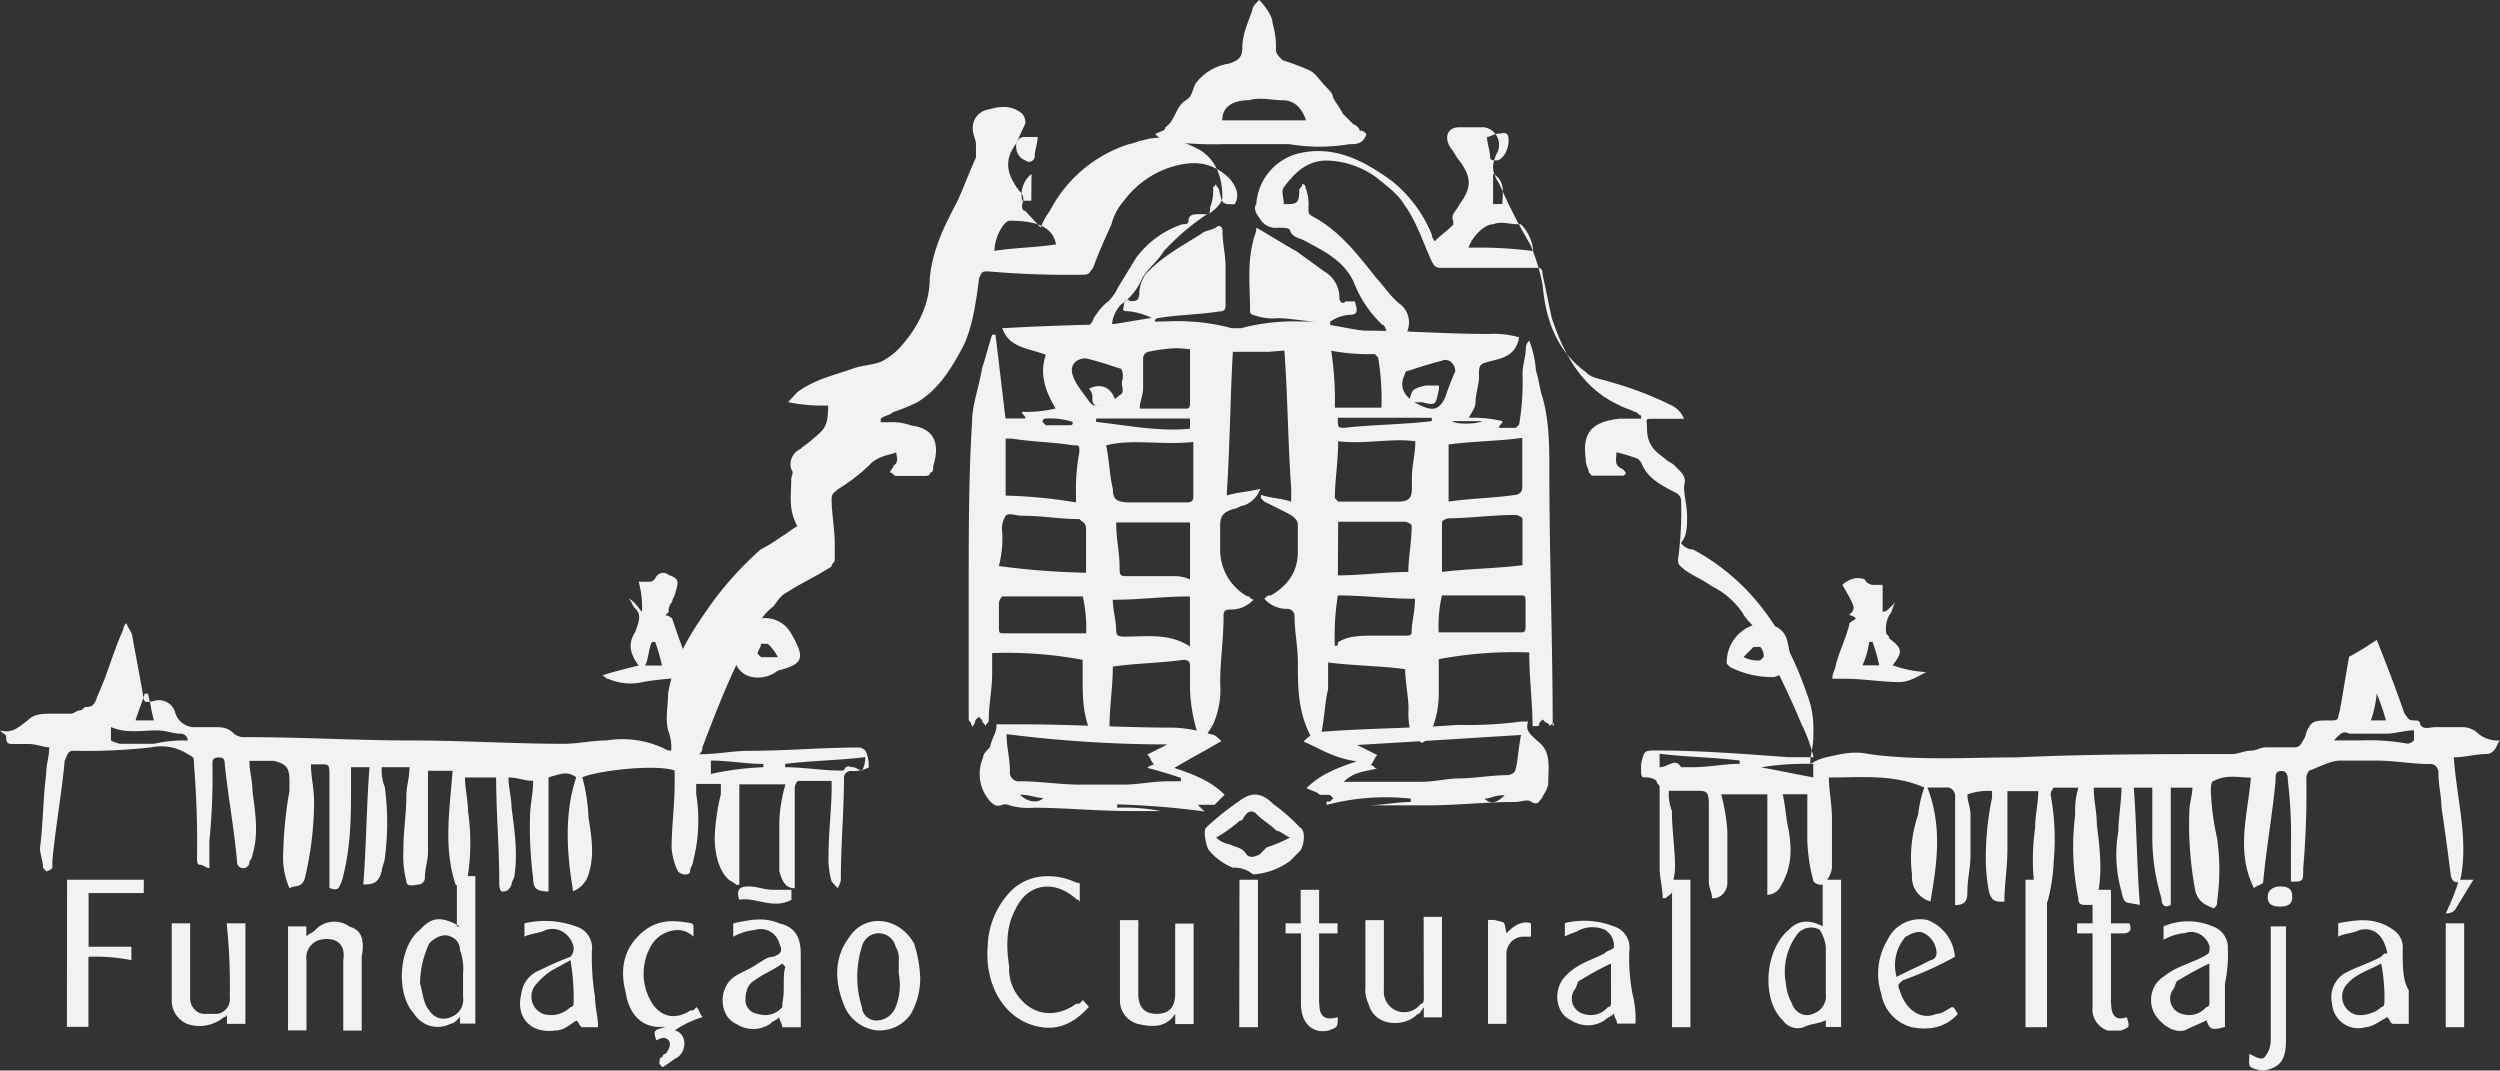
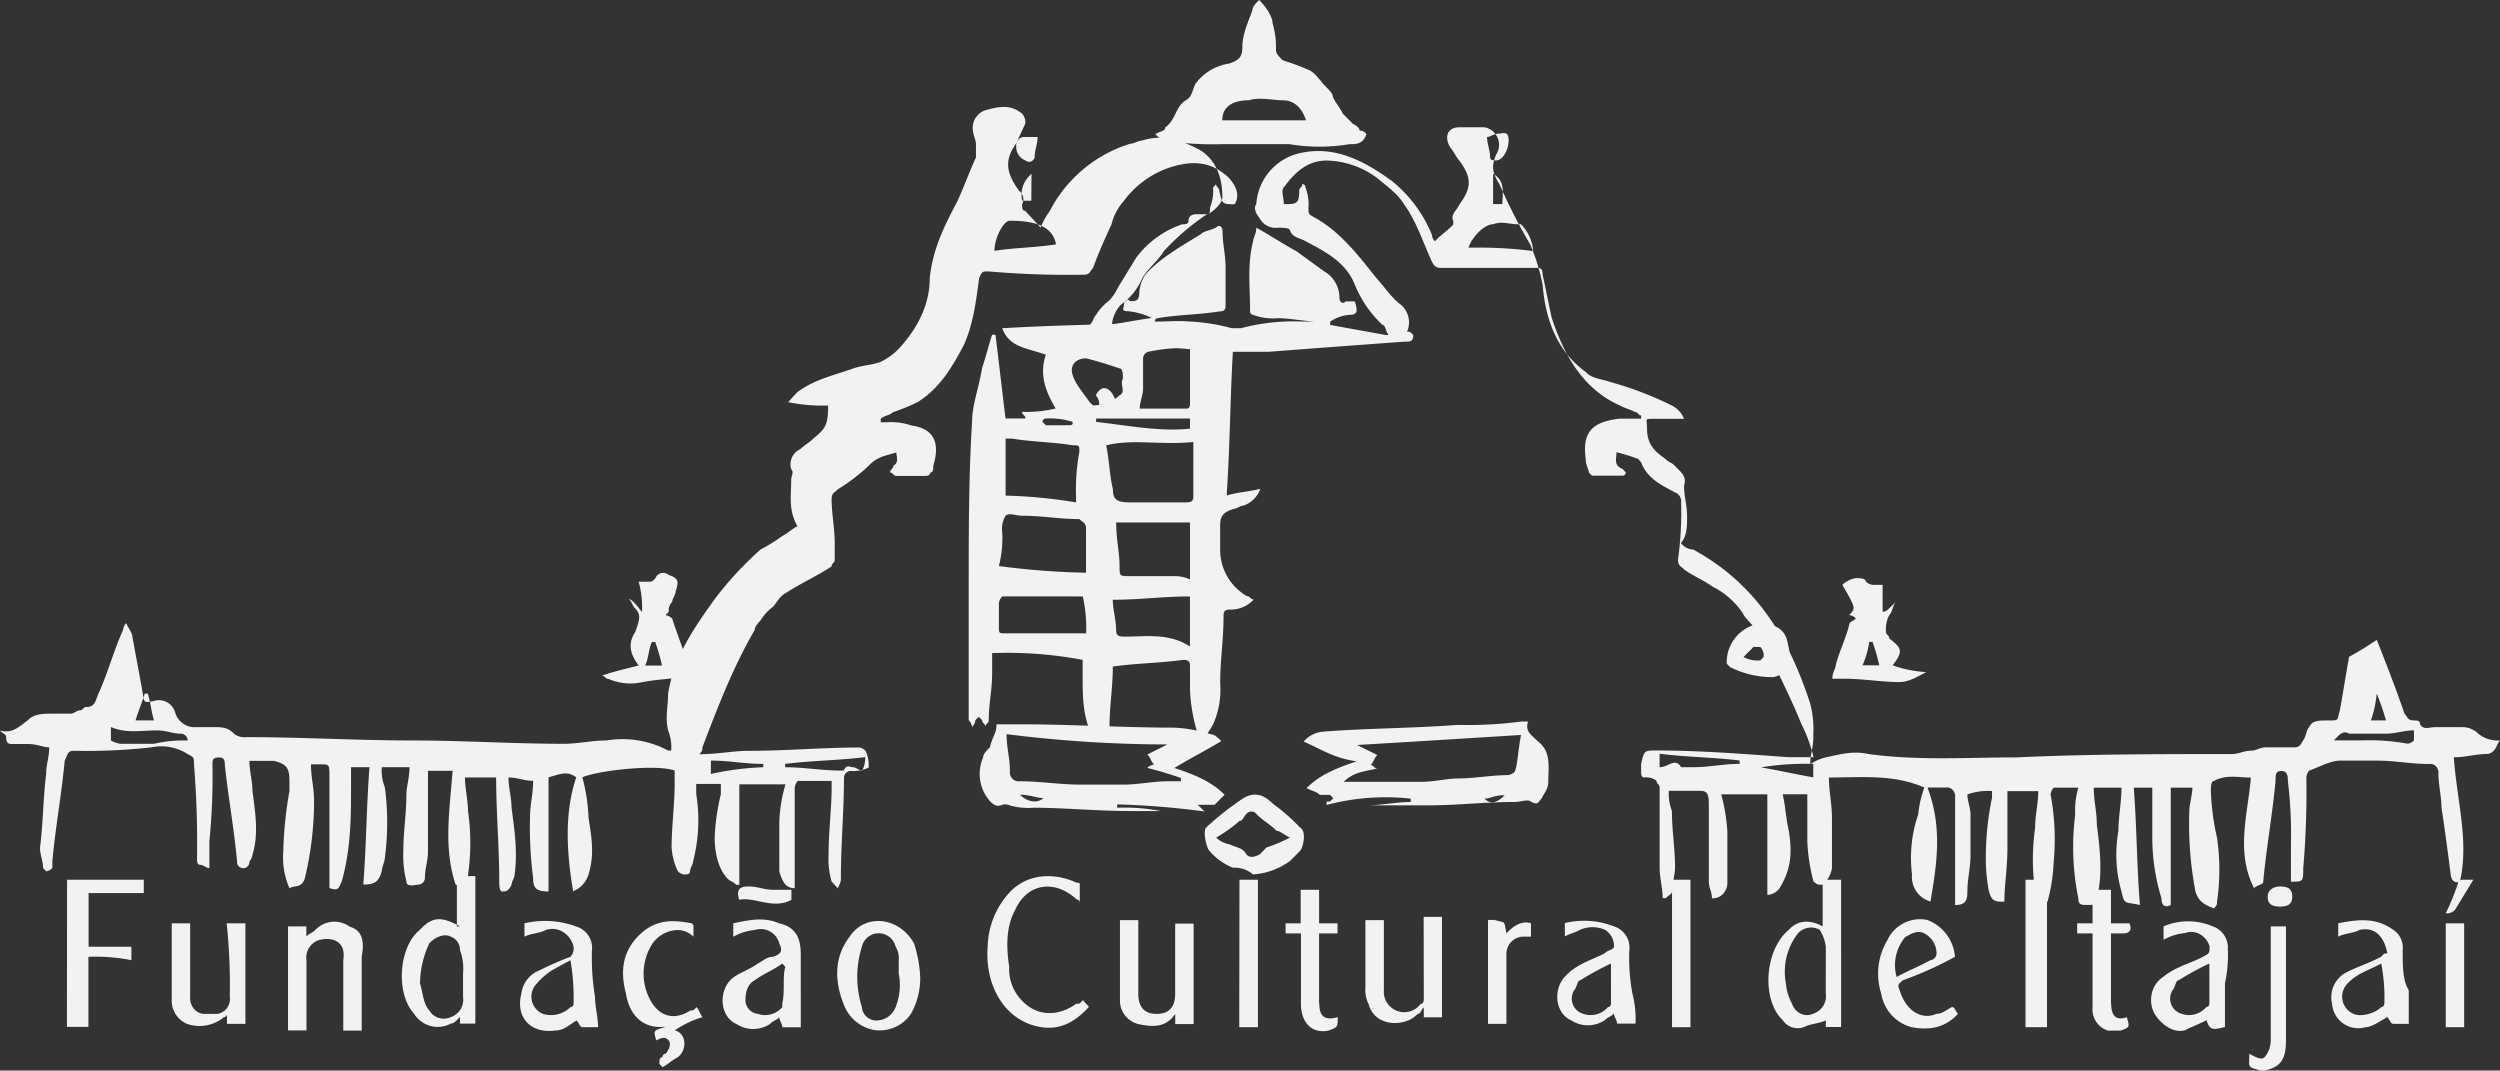
<svg xmlns="http://www.w3.org/2000/svg" width="370.685" height="158.735" viewBox="0 0 370.685 158.735">
  <rect x="0" y="0" width="370.685" height="158.735" fill="#333333" stroke="none" />
  <g id="logo_FCI" transform="translate(-13.25 -17.19)">
    <path id="Caminho_200" data-name="Caminho 200" d="M36.082,125.177c-.453-1.5-.453-2.487-.915-3.977h-.453c-.462,1.49-.915,2.477-1.369,3.977ZM166.2,44.148a3.9,3.9,0,0,0-1.369,3.977h1.334Zm68.436,0v4.471H236c.043-1.481.5-3.427-1.326-4.461Zm130.114,81.029h2.276a35.156,35.156,0,0,0-1.369-3.977,16.671,16.671,0,0,1-.864,3.977Zm-90.4,6.957h0c2.737.494,5.021.987,7.759,1.49v-1.993a40.244,40.244,0,0,0-7.716.5Zm-155.693.987a41.935,41.935,0,0,1,7.768-1v-.494c-2.737,0-5.021-.494-7.768-.494Zm115.084-94.45c0,1,.453,1.984.453,2.98,0,.494.462.494.915.494.915,0,1.831-1.49,1.831-2.98s-.915-1-1.369-1C234.676,38.187,234.214,38.672,233.743,38.672Zm-66.64,0h-1.8a1.147,1.147,0,0,0-1.028.371,1.387,1.387,0,0,0-.34,1.12,2.077,2.077,0,0,0,1.369,1.984.8.8,0,0,0,.809.161.9.9,0,0,0,.56-.655C166.65,40.674,167.1,39.687,167.1,38.672Zm-25.561,91.954c-4.106.494-7.759.494-11.874,1v.494c2.746,0,5.483.494,8.221.494h.453c.462-.987.915-.494,1.377-.494s.907.494,1.369.494a4.039,4.039,0,0,0,.453-1.965Zm117.787,1.49c1.369,0,2.276-1.49,3.191,0h1.831c2.276,0,4.56-.5,6.844-.5v-.494c-4.106-.494-7.759-.494-11.865-1Zm99.977-3.977h4.115a32.009,32.009,0,0,1,6.844.494,1.571,1.571,0,0,0,.915-.494v-1.49c-1.369,0-2.746.494-4.115.494h-5.475c-.915-.475-1.369.009-2.284,1.015Zm-318.229,0h0a1.025,1.025,0,0,0-.881-.987c-1.377,0-2.284-.494-3.653-.494-2.284,0-4.568.494-6.844-.5v1.993a4.388,4.388,0,0,0,1.369.494h5.022a19.006,19.006,0,0,1,5.013-.484ZM169.824,54.561c-.462-2.477-2.746-3.474-6.844-3.474-.915,0-2.275,2.487-2.275,4.471,2.755-.466,5.945-.466,9.145-.969Zm70.763,1.024a6.348,6.348,0,0,0-1.831-3.977H238.3c-1.369,0-2.284-.494-3.653,0-1.369,0-3.2,1.993-3.653,3.483a62.5,62.5,0,0,1,9.59.494Zm125.084,57.661c1.369,3.483,2.737,6.957,4.106,10.934.462.494.462,1,1.377,1,.453,0,.907,0,.907.494.462,1,1.369.5,2.284.5h4.106a3.341,3.341,0,0,1,2.284.987,4.6,4.6,0,0,0,2.746,1h.453c-.453.494-.453,1-.915,1.49a1.533,1.533,0,0,1-.915.5c-1.822,0-3.191.494-5.021.494.462,6.464,2.284,12.424.915,18.395-.915.494-1.369-.5-1.369-1-.453-3.483-.907-6.957-1.369-9.947,0-1.49-.453-3.474-.453-4.964a1.4,1.4,0,0,0-.345-1.115,1.156,1.156,0,0,0-1.024-.375c-2.746,0-5.021-.5-7.767-.5H360.2c-1.369,0-3.191,1-4.568,1.49a1.841,1.841,0,0,0-.411,1.043,130.282,130.282,0,0,1-.462,13.421c0,1.993,0,1.993-1.822,1.993v-5.467a66.024,66.024,0,0,0-.453-9.453c0-.494,0-1.49-.915-1.49s-.915.5-.915,1.49c-.462,4.973-1.369,9.947-1.822,14.9,0,.494-.915.494-1.369.987-2.746-5.458-.915-10.934-.462-16.4-1.822,0-3.653-.494-5.475.5-.462,0-.462,1-.462,1.49a36.689,36.689,0,0,0,.915,6.957,32.9,32.9,0,0,1,0,9.444c0,.494,0,.494-.453,1-1.369-.5-2.284-1-2.746-2.487a52.948,52.948,0,0,1-.907-11.931c0-1,.453-2.487.453-3.474h-3.208v17.389c-.915.5-1.377,0-1.377-.987a30.636,30.636,0,0,1-1.36-8.95v-7.451h-2.746c.453,5.961.453,11.922.915,17.389-2.284-.494-2.284,0-2.737-1.984a19.833,19.833,0,0,1-.462-8.95c0-1.984.462-4.471.462-6.454H323.7c0,1.984.453,3.474.453,5.467.453,3.474.915,7.451,0,10.934,0,.987-.453.987-1.369.987s-1.369,0-1.369-.987a37.982,37.982,0,0,1-.462-12.434,11.673,11.673,0,0,1,.462-3.968h-3.653a1.773,1.773,0,0,0-.462,1,36.235,36.235,0,0,1,.462,9.938,27.128,27.128,0,0,1-.915,5.961c-1.369,0-1.831-.494-1.831-1.49a32.9,32.9,0,0,1-.009-9.435c0-1.993.462-3.483.462-5.467H310.9V144.1c0,2.98-.453,5.467-.453,7.954-1.369,0-1.831,0-2.284-1.49a26.428,26.428,0,0,1-.453-5.961,42.118,42.118,0,0,1,.907-7.954v-1a9.185,9.185,0,0,0-3.653.5c0,.987.462,1.984.462,2.98V145.1c0,1.984-.462,3.483-.462,5.467,0,1.49-.453,1.984-1.822,1.984V136.615a1.4,1.4,0,0,0-.345-1.115,1.156,1.156,0,0,0-1.024-.375H299.04c2.276,5.961,1.369,11.428.453,16.9a3.748,3.748,0,0,1-2.737-3.977,19.9,19.9,0,0,1,.915-8.941,16.553,16.553,0,0,1,.907-3.977c-4.56-1.993-9.128-1.49-14.149-1.49,0,1.984.453,3.977.453,5.961v7.451a3.861,3.861,0,0,1-.907,1.993c0,.5-.462.5-.915.5a1.532,1.532,0,0,1-.915-.5,26.715,26.715,0,0,1-.915-5.961v-6.957h-3.653c.453,1.984.453,3.474.915,5.467.453,2.98.453,5.458-1.369,8.448a2.319,2.319,0,0,1-1.822,1v-14.9h-6.844a27.165,27.165,0,0,1,.915,5.467v7.451a2.44,2.44,0,0,1-.618,1.814,2.035,2.035,0,0,1-1.666.673c0-1-.462-1.49-.462-2.487V137.6c0-1.984-.453-1.984-1.822-1.984H260.7a6.838,6.838,0,0,0,.453,2.98c0,2.99.462,5.467.462,8.448,0,1-.462,2.5-.462,3.483,0,.494-.453.494-.907,1h-.462c0-1.49-.453-2.98-.453-4.48V135.124c0-.5-.462-.5-.462-1a2.575,2.575,0,0,0-1.822-.494c-.462,0-.462-.5-.462-1v-1c.462-1.993.462-1.993,2.284-1.993,6.39,0,12.789.5,19.633,1h3.653a22.625,22.625,0,0,0-1.822-4.974c-1.831-4.471-4.115-8.941-6.4-13.421-.453-.987-1.822-1.984-2.276-2.971a11.827,11.827,0,0,0-4.568-3.977c-1.369-1-2.746-1.5-4.115-2.487-.453-.5-.915-.5-.915-1.49a51.978,51.978,0,0,0,.462-8.457,1.415,1.415,0,0,0-.915-1.49c-1.822-1-4.106-1.984-5.022-4.471l-.453-.5a27.708,27.708,0,0,0-3.2-.987c0,.987-.453,1.984.915,2.487l.453.494a.508.508,0,0,1-.13.352.427.427,0,0,1-.323.142h-4.568l-.453-.494c0-.494-.453-1-.453-1.993-.462-3.474.453-5.467,5.013-5.961h3.2V79.95c-.453,0-.453-.5-.915-.5-.907-.494-1.369-.494-2.284-.987-5.475-2.487-8.212-7.451-10.043-12.927-.453-1.993-.907-4.471-1.369-6.464,0-1-.453-1-.915-1H226.9c-.453,0-.915,0-1.369-.987-1.369-2.99-2.284-5.97-4.115-8.457-.907-1.49-2.275-2.487-4.106-3.977A13.042,13.042,0,0,0,210,42.164c-2.737,0-4.568,1.5-6.39,3.977-.453.5,0,1.5,0,2.487,1.822,0,2.284,0,2.284-1.984,0-.5.462-.5.462-1a.427.427,0,0,1,.323.142.508.508,0,0,1,.13.352,6.878,6.878,0,0,1,.453,2.99c0,.987,0,.987.915,1.49,3.653,1.984,6.39,5.467,9.128,8.941,1.377,1.5,2.284,2.99,3.653,3.977a3.444,3.444,0,0,1,.924,4c.453,0,.453,0,.915.5,0,.987-.462.987-1.369.987-6.844.5-13.687,1-20.086,1.5h-8.221a133.928,133.928,0,0,0-14.149-1c-.915,0-1.377-.5-1.377-1,.462,0,.462-.5.915-.5-.915-1.49,0-3.474.915-4.471a9.027,9.027,0,0,0,3.2-3.977c.915-1.49,2.284-2.487,3.191-3.977a35.314,35.314,0,0,1,6.39-5.467c.462,0,.462-.494.462-.987a6.878,6.878,0,0,0,.453-2.99l.453-.494c0,.494.462.494.462,1,.453,1.984.453,1.984,2.284,1.984.915-1.49,0-2.98-.915-3.977-2.737-2.487-5.475-2.487-8.674-1.49a14.006,14.006,0,0,0-6.844,4.974,8.159,8.159,0,0,0-1.831,3.474c-.915,1.993-1.822,3.977-2.737,6.464-.462.5-.462,1-1.369,1A135.694,135.694,0,0,1,159.8,58.6c-.907,0-.907,0-1.369.987-.453,3.483-.915,6.967-2.276,9.947-1.831,3.474-3.653,6.454-6.844,8.448a28.684,28.684,0,0,1-3.653,1.49c-.453.494-1.369.494-1.822,1v.494h.941a9.348,9.348,0,0,1,3.653.494c3.653.5,4.115,2.99,3.2,5.97,0,.494,0,1-.462,1,0,.494-.453.494-.915.494h-4.106c-.453,0-.453-.494-.915-.494,0-.5.462-.5.462-1,.915-.494.453-1.49.453-1.993-1.369.5-2.737.5-4.106,1.993a28.067,28.067,0,0,1-4.568,3.483c-.453.494-.915.494-.915,1.49,0,1.984.462,4.471.462,6.454v2.487c0,.5-.462.5-.462,1-2.284,1.49-4.56,2.487-6.844,3.977-.915.494-1.369,1.49-1.822,1.984a7.165,7.165,0,0,0-1.831,1.993c-.453.494-.915,1-.915,1.49-3.191,5.467-5.475,11.428-7.759,17.4,0,.494,0,.494-.453,1,2.737,0,5.013-.5,7.306-.5,5.475,0,10.95-.494,16.433-.494a1.539,1.539,0,0,1,.907.494,4.778,4.778,0,0,1,.462,2.487,5.412,5.412,0,0,1-2.737.494,1.03,1.03,0,0,0-.915,1c0,4.973-.462,9.947-.462,14.9,0,.5,0,.5-.453,1.49l-.915-.987a11.969,11.969,0,0,1-.453-3.977c0-3.483.453-6.967.453-9.938v-1.006h-5.022a1.835,1.835,0,0,0-.453,1.006v14.9c-1.369,0-1.831-.987-2.284-2.487v-7.451a22.558,22.558,0,0,1,.915-5.467h-6.844v14.9h-.453c-.462-.494-.915-.494-1.369-1-1.369-1.49-1.831-3.968-1.831-5.961a31.725,31.725,0,0,1,.915-6.464V134.6h-3.653v1.49a24.275,24.275,0,0,1-.453,9.938c0,.5-.453,1-.453,1.49s-.462.5-.915.5a1.532,1.532,0,0,1-.915-.5,9.658,9.658,0,0,1-.915-3.474c0-2.98.453-6.464.453-9.444V132.61c-2.737-.987-11.412,0-13.687,1a26.716,26.716,0,0,1,.915,5.97c.462,2.98.915,5.467,0,8.448a3.937,3.937,0,0,1-2.284,2.487c-.915-5.467-1.369-11.437.462-16.9-1.369-1-2.284-.494-4.106,0v16.923c-1.831,0-2.284-.5-2.284-1.993a58,58,0,0,1-.462-8.941c0-1.993.462-3.483.462-5.467-1.369,0-2.284-.5-3.653-.5,0,1.5.453,2.99.453,4.471.453,3.483.915,6.473.453,9.947,0,.494-.453,1-.453,1.49-.453,1-.915,1-1.369,1s-.453-1-.453-1.49c0-4.973-.462-10.441-.462-15.414H82.191c0,1.5.453,3.483.453,4.973a32.954,32.954,0,0,1,0,9.444c0,1-.453,1.993-1.831,1.49-1.822-5.467-.907-10.934-.453-16.9H76.708v11.931c0,1.49-.453,2.477-.453,3.977a1.026,1.026,0,0,1-.915.959c-.453,0-1.831.5-1.831-.494a15,15,0,0,1-.453-4.471c0-2.99.453-5.476.453-8.457,0-.987.462-2.487.462-3.977H69.855a6.765,6.765,0,0,0,.462,2.99,40.176,40.176,0,0,1,0,10.431c0,.5-.462,1.49-.462,1.993-.453,1.49-.907,1.984-2.737,1.984.462-5.961.462-11.428.915-17.4H65.3v2.5c0,4.973,0,9.444-1.369,14.418-.462,1-.462,1.49-1.831,1V133.671c0-1.984,0-1.984-1.369-1.984H59.359c0,1.984.462,3.483.462,5.467a49.289,49.289,0,0,1-1.369,11.419c-.462,1.49-1.377.987-2.284,1.49a11.524,11.524,0,0,1-.915-5.467,58.678,58.678,0,0,1,.915-8.95v-1.49c0-1.993-.462-2.487-2.284-2.98H50.231c0,1.49.453,2.98.453,4.471.462,3.474.915,6.464,0,9.444a1.824,1.824,0,0,1-.453,1,.919.919,0,1,1-1.831,0c-.453-4.974-1.369-9.938-1.822-14.418,0-1-.462-1-.915-1-.915,0-.915.5-.915,1a96.555,96.555,0,0,1-.453,11.437v3.968c-.462,0-.915-.494-1.369-.494s-.462-.494-.462-1q.113-6.966-.453-13.915c0-1,0-1-.915-1.49a7.308,7.308,0,0,0-5.475-1,86.794,86.794,0,0,1-11.42.5c-.907,0-.907.494-1.36,1.49-.462,4.974-1.377,9.938-1.831,14.9v.987a1.565,1.565,0,0,1-.915.5l-.453-.5c0-.987-.462-1.984-.462-2.98.462-3.474.462-7.451.915-10.934,0-1.49.453-2.487.453-3.977-.907,0-1.822-.494-3.191-.494H15.072c-.453,0-.907,0-.907-1,0-.494-.462-.494-.915-1,1.822.5,2.737-.494,4.106-1.49.915-1,2.284-1,3.653-1h2.737c.453,0,.915-.494,1.369-.494s.462-.494.915-.494c1.369,0,1.369-1,1.822-1.993,1.369-2.98,2.284-6.464,3.653-9.444a1.6,1.6,0,0,1,.462-1c.453,1,.907,1.49.907,1.993.462,2.487.915,4.974,1.377,7.451s0,2.487,2.276,1.993a2.518,2.518,0,0,1,2.746,1.984,3.026,3.026,0,0,0,3.191,1.993h2.284c1.369,0,2.284,0,3.2.987a2.545,2.545,0,0,0,1.822.5c8.221,0,16.433.494,24.654.494,7.306,0,15.065.494,22.37.494,2.284,0,4.106-.494,6.39-.494a14.4,14.4,0,0,1,9.128,1.49h.462a6.725,6.725,0,0,0-.462-2.98c-.453-1.993,0-3.483,0-5.467.915-5.467,3.653-9.444,6.844-13.915A51.153,51.153,0,0,1,126,99.853a25.778,25.778,0,0,0,3.2-1.984c.915-.5,1.369-1,2.275-1.49-1.36-2.487-.907-4.471-.907-6.957,0-.5.453-1,0-1.49a2.468,2.468,0,0,1,1.369-2.99c.453-.494,1.369-.987,1.822-1.49,1.831-1.49,2.284-1.984,2.284-4.964a25.592,25.592,0,0,1-5.937-.5l1.369-1.49c2.746-1.984,5.483-2.487,8.221-3.483,1.369-.494,2.737-.494,4.106-.987a9.653,9.653,0,0,0,2.746-1.993c2.737-2.98,4.56-6.464,4.56-10.441.462-4.471,2.284-7.945,4.115-11.428.907-1.993,1.822-4.471,2.737-6.464V39.687c0-.494-.453-1.49-.453-1.993a2.735,2.735,0,0,1,1.822-2.98c1.831-.494,3.653-1,5.475.5a1.9,1.9,0,0,1,.462,1.49c-.462.987-.915,1.984-1.369,2.98-1.831,2.487-1.369,4.471.453,6.957a1.564,1.564,0,0,1,.453,1.993c0,.494,0,.987.462.987l2.284,2.487a10.855,10.855,0,0,1,1.369-2.487,20.1,20.1,0,0,1,11.874-9.938c.462,0,1.377-.494,1.831-.494,3.2-1,5.937,0,8.674,1.49,2.284,1.49,3.2,3.977,3.2,6.957,0,1-1.831,2.487-2.293,2.487h-1.36c-.462,0-1.369,0-1.369.987,0,.5-.462.5-.915.5a14.114,14.114,0,0,0-6.844,4.964l-2.72,4.443a6.736,6.736,0,0,1-1.369,1.984A7.437,7.437,0,0,0,175.795,65c-.453.494-.453,1-.907,1.49l.453.494c2.737-.494,5.475-.987,8.674-1.49a10.115,10.115,0,0,0-3.653-1c-.915,0-.453-.494-.453-.987s.453-1,.907-.5c.915,0,1.377,0,1.377-1.49a5.47,5.47,0,0,1,.915-2.487c2.276-2.487,5.013-3.977,8.212-5.961.453-.494,1.369-.494,2.284-1,.462-.494.915,0,.915.5,0,1.984.453,3.474.453,5.467v5.5c0,.5,0,1-.907,1-3.2.5-6.4.5-9.136,1a.427.427,0,0,0-.326.145.509.509,0,0,0-.127.358h2.284a28.832,28.832,0,0,1,9.128.987h1.369a30.241,30.241,0,0,1,9.111-.987h2.284c-1.822,0-4.106-.5-5.937-.5a8.285,8.285,0,0,1-3.653-.494.436.436,0,0,1-.324-.148.518.518,0,0,1-.13-.355c0-3.474-.453-6.957.453-10.431,0-.5.462-1,.462-1.993,1.822,1,4.106,2.487,5.928,3.474l4.115,2.99a4.478,4.478,0,0,1,2.284,3.977c0,.494.453,1,.907.494h1.377c.453,1.49.453,1.993-.915,1.993a6.029,6.029,0,0,0-2.737,1v.494l8.212,1.49h.462c-.462-.494-.462-1.49-.915-1.49a16.919,16.919,0,0,1-4.106-5.97c-1.377-3.474-4.568-4.964-7.306-6.454-.915-.5-1.831-.5-2.284-1.49,0-.5-.915-.5-1.831-.5a2.7,2.7,0,0,1-2.737-1.49c-.453-.494-.915-1.49-.453-1.984a8.315,8.315,0,0,1,5.928-7.451c5.483-1.49,10.043,1,14.158,3.977a19.848,19.848,0,0,1,5.937,7.954,1.591,1.591,0,0,0,.453,1c.915-1,1.822-1.49,2.737-2.487v-.494c-.453-1,.453-1.49.915-2.487,1.831-2.487,1.831-3.977,0-6.464-.462-.494-.915-1.49-1.369-1.984-.915-1.5-.453-2.99,1.369-2.99h3.653a2.638,2.638,0,0,1,1.831,3.977c-.907,1.984-.462,2.98.453,4.48a81.753,81.753,0,0,0,4.568,8.941,29.934,29.934,0,0,1,1.822,5.961c.462,5.476,2.284,9.947,6.39,12.927.915,1,2.284,1,3.653,1.49a50.682,50.682,0,0,1,9.094,3.474,3.729,3.729,0,0,1,1.831,1.984H258.38c-1.369,0-.915,0-.915,1.49,0,2.487,1.369,3.483,2.746,4.471.453.5.907.5,1.369,1,.915,1,1.822,1.49,1.369,2.98,0,1.5.453,2.99.453,4.48s0,2.98-.915,3.977a2.333,2.333,0,0,0,1.831.987c9.128,4.974,14.149,12.927,17.349,22.874a15,15,0,0,1,.453,4.471v.494c0,1.49-.453,2.487-.453,3.977a7.441,7.441,0,0,1,2.284-1c2.284-.494,4.106-1,6.39-.494,7.306,1,14.6.494,21.908.494,10.5-.494,21.463-.494,31.96-.494.915,0,1.831-.5,2.737-.5s1.369-.494,2.284-.494h4.115c.453,0,.915,0,1.369-1,.453-.494.453-1.49.907-1.984.462-1,1.369-1,2.746-1,1.822,0,1.369,0,1.822-1.49.453-2.487.915-5.467,1.369-7.954,2.746-1.5,3.208-1.993,4.115-2.487Z" transform="translate(0 -1.169)" fill="#f2f2f2" fill-rule="evenodd" />
-     <path id="Caminho_201" data-name="Caminho 201" d="M267,91.918h-4.471C263.025,92.412,266.006,92.412,267,91.918Zm-21.422-.5c0,1.49,0,1.49,1,1.49,4.471-.494,8.95-.494,12.927-.987v-.5Zm17.4-6.957c0-1-1-1.984-1.993-1.49-1.984.5-3.474,1-4.964,1.49a.494.494,0,0,0-.5.5c-.987,1.984,0,3.474,1.993,4.471s2.98,1,3.977-1a36.311,36.311,0,0,1,1.537-3.977Zm-17.892,5.467h6.957a37.834,37.834,0,0,0-.494-7.451l-.5-.5a30.735,30.735,0,0,1-6.454-.494,48.526,48.526,0,0,1,.54,8.448Zm0,35.3c.494,0,.494,0,.494-.5,1.49-1,3.483-1,5.467-1h4.48c.494,0,.987,0,.987-.494,0-1.49.5-2.98.5-4.974-3.977,0-7.451-.494-11.437-.494a37.881,37.881,0,0,0-.447,7.46Zm15.4-1.993h12.424c.5,0,.5-.5.5-1V118.76c0-1,0-1-1-1h-11.4a20.551,20.551,0,0,0-.484,5.467Zm-14.9-8.448c3.483,0,6.957-.5,10.441-.5,0-1.984.494-4.471.494-6.957a1.723,1.723,0,0,0-.987-.494h-9.91ZM262,103.849c3.474-.5,6.454-.5,9.938-1a1.062,1.062,0,0,0,.987-1V94.4c-3.474.494-7.451.494-10.925.987Zm-.978,10.431c3.977-.494,7.954-.494,11.931-1v-6.957a1.723,1.723,0,0,0-.987-.494c-3.483,0-6.967.494-9.947.494a1.751,1.751,0,0,0-1,.5ZM245.627,94.9c0,2.98-.494,5.961-.494,8.448l.494.5h8.95c1.49,0,1.984-.5,1.984-1.993v-1.481c0-1.984.5-3.483.5-5.467C253.572,94.4,249.6,95.392,245.627,94.9Zm31.313,42.247a.484.484,0,0,0-.494-.494l-.494-.5-.5.5c0,.494,0,.494-1,.494,0-3.474-.494-6.957-.494-10.934a60.931,60.931,0,0,0-13.421,1v4.964a13.8,13.8,0,0,1-1.49,6.464c0,.5-1,1-1,1-.494-.494-1.49-.494-1.49-1a10.8,10.8,0,0,1-.5-3.968c0-1.993-.494-3.977-.494-5.97-3.474-.494-7.451-.494-11.428-1v3.977c-.494,1.993-.494,3.977-1,6.464,0,.494-.5,1-1,1.49-2.487-3.977-2.487-7.954-2.487-11.931,0-2.477-.494-4.471-.494-6.957a1.062,1.062,0,0,0-1-.987,4.489,4.489,0,0,1-3.474-1.5c.494-.494.494-.494.987-.494,2.487-1.49,3.977-3.483,3.977-6.464v-3.977c0-1-.987-1.49-1.984-1.984l-2.98-1.49-.5-.5v-.494c1.49.494,2.98.494,4.48,1v-1.993c-.5-6.957-.5-13.421-1.006-20.378,0-1,0-1.49,1.006-1.49A19.2,19.2,0,0,1,249.1,78.5c6.464,0,12.425.494,18.888.494a13.589,13.589,0,0,1,4.471.5c-.494,2.487-1.984,2.98-3.977,3.474s-1.984.5-1.984,2.487c0,1-.494,2.487-.494,3.483s-.5,1.49-1,2.487a18.813,18.813,0,0,1,4.973.494c0,.494-.5.494-.5,1h2.487l.494-.5a37.093,37.093,0,0,0,.5-7.451c0-1.49.494-2.487.494-3.977a1.528,1.528,0,0,1,.5-1,14.725,14.725,0,0,1,1,4.471c.494,1.5.494,2.5.987,3.977,1,3.483,1,7.451,1,10.944,0,12.424.494,25.343.494,37.767.5-.494,0-.494-.494,0Z" transform="translate(-33.96 -12.287)" fill="#f2f2f2" fill-rule="evenodd" />
    <path id="Caminho_202" data-name="Caminho 202" d="M198.374,91.821a10.822,10.822,0,0,0-3.977-.5.484.484,0,0,0-.494.5l.494.494h2.98C198.374,92.315,198.374,92.315,198.374,91.821Zm17.4-.5H201.857v.5c4.471.494,9.444,1.49,13.915,1Zm-9.947-5.942c0-.494,0-1.49-.494-1.49-1.49-.494-2.98-1-4.973-1.49-1.49,0-2.477,1-1.984,2.487s1.49,2.487,2.487,3.977l.494.494a5.644,5.644,0,0,0,3.977-1.49C206.328,87.369,205.331,86.373,205.825,85.376Zm2.487,4.471h6.967c.494,0,.494-.494.494-.987V80.887a24.412,24.412,0,0,0-5.97.494,1.062,1.062,0,0,0-.987,1v4.471c0,1-.5,1.993-.5,2.98Zm7.451,35.3v-7.451c-3.977,0-7.451.494-11.437.494,0,1.5.494,2.99.494,4.48,0,.987.5.987,1.5.987,2.99-.028,6.482-.522,9.453,1.472Zm-15.908-7.451H187.934a1.723,1.723,0,0,0-.494,1v3.474c0,1,0,1,1,1h11.931a20.956,20.956,0,0,0-.5-5.5Zm15.917-2.515v-8.448H204.829c0,2.487.5,4.471.5,6.454,0,1.5,0,1.5,1.49,1.5h6.464A5.458,5.458,0,0,1,215.772,115.18Zm-15.414-1v-6.454c0-1-.494-1-1-1.5-2.98,0-5.458-.494-8.448-.494-1,0-1.984-.494-2.477,0a3.739,3.739,0,0,0-.5,2.487,16.766,16.766,0,0,1-.5,4.974,114.1,114.1,0,0,0,12.927.987Zm-1.49-10.431v-1a30.223,30.223,0,0,1,.5-6.464c0-1,0-1-1-1-2.98-.494-5.97-.494-8.95-.987h-.987v8.448a73.2,73.2,0,0,1,10.394,1Zm4.48-8.457c.494,2.487.494,4.48.987,6.464,0,1.49.5,1.993,2.487,1.993h8.457c.987,0,.987-.5.987-1V94.8c-4.964.494-8.941-.494-12.918.494ZM194.4,81.874c-2.487-.987-5.467-.987-6.464-3.968h.5c8.448-.5,16.392-.5,24.849-1a20.574,20.574,0,0,1,7.954,1.49c.987.494.987.494.987,1.49-.494,7.451-.494,14.9-.987,22.353v.5c1.49-.5,2.98-.5,4.964-1a4.1,4.1,0,0,1-2.477,2.487c-.5,0-1,.494-1.5.494-1.481.494-1.984,1-1.984,2.487V110.7a7.926,7.926,0,0,0,3.977,6.957c.494,0,.494.494,1,.494a4.517,4.517,0,0,1-3.483,1.49c-.987,0-.987.5-.987,1,0,3.483-.5,6.464-.5,9.938a12.6,12.6,0,0,1-1,5.97c-.494,1-1,1.49-1.49,2.477-.494-.494-1-.987-1-1.481a25.147,25.147,0,0,1-.987-5.97V128.1c0-.5,0-1-1-1-3.483.494-6.957.494-10.441,1,0,2.98-.494,5.961-.494,8.941,0,1,0,1.49-1,1.993-.494.494-1,0-1.49-.5-1.49-2.98-1.49-5.961-1.49-8.941V127.1a60.973,60.973,0,0,0-13.421-1v2.98c0,2.487-.5,4.48-.5,6.957,0,.5-.494.5-.494,1,0-.494-.494-.494-.494-1l-.5-.494-.494.494a1.537,1.537,0,0,1-.494,1,1.751,1.751,0,0,0-.5-1V116.67c0-8.448,0-16.9.5-24.849,0-2.487.987-4.974,1.481-7.954.5-1.49,1-3.483,1.49-4.974h.5c.494,3.977,1,8.448,1.49,12.424h2.952c0-.494-.494-.494-.494-.987a18.478,18.478,0,0,0,4.973-.5c-1.462-2.477-2.459-4.964-1.462-7.954Z" transform="translate(-26.077 -12.074)" fill="#f2f2f2" fill-rule="evenodd" />
    <path id="Caminho_203" data-name="Caminho 203" d="M224.928,35.035h12.424c-.494-1.49-1.49-2.98-3.483-2.98-1.481,0-3.474-.5-4.964,0C226.418,32.055,224.928,33.051,224.928,35.035Zm20.378,1.537c.494,0,.494,0,1,.494-.5,1.5-1.49,1.5-2.487,1.5a27.233,27.233,0,0,1-8.95,0h-9.938a47.64,47.64,0,0,1-8.448-.5c-.5,0-1-.494-1.49-1,.987-.494,1.49-.494,1.49-1,1.49-.987,1.49-2.98,2.98-3.977,1-.494,1-1.49,1.49-2.477a7.582,7.582,0,0,1,4.974-2.99c1.49-.494,1.984-.987,1.984-2.477,0-1.993,1-3.977,1.49-5.476,0-.494.5-.987,1-1.481,1,.987,1.993,2.487,1.993,3.474a12.425,12.425,0,0,1,.494,3.977c0,.494.494,1,1,1.49a34.516,34.516,0,0,1,3.977,1.49c.987.5,1.49,1.49,2.487,2.487.494.494.987,1,.987,1.49.5,1,1,1.49,1.49,2.487l1.5,1.49C245.306,36.022,245.306,36.572,245.306,36.572Z" transform="translate(-30.449 0)" fill="#f2f2f2" fill-rule="evenodd" />
    <path id="Caminho_204" data-name="Caminho 204" d="M194.013,156.192c-1,0-1.993-.494-3.483-.494C191.489,156.648,193.016,157.123,194.013,156.192Zm-5.467-9.444c0,1.984.494,3.483.494,5.467a1.323,1.323,0,0,0,1.49,1.49c2.98,0,5.961.494,8.95.494h6.454c1.993,0,4.48-.494,6.464-.494h1.993v-.5c-1.49-.494-2.98-.987-4.974-1.481a1.714,1.714,0,0,1,1-.5c-.5-.494-.5-1-1-1.49l2.98-1.49a191.491,191.491,0,0,1-23.852-1.527Zm-1.5-1.49h3.511c7.451,0,15.4.494,22.865.494a21.356,21.356,0,0,1,5.467,1c.494,0,1,.494,1.49,1-2.487,1.49-4.471,2.487-6.957,3.977,2.98.987,5.467,1.984,7.451,3.977l-1.49,1.49H216.9l1,.987a123.216,123.216,0,0,0-12.955-1.052v.494a28.508,28.508,0,0,1,6.464.494h-4.471c-4.974,0-9.938-.494-14.418-.494a9.7,9.7,0,0,1-3.968-.494h-.5c-1,.494-1.49,0-1.984-.5a6.091,6.091,0,0,1-1-6.454c0-.5.494-1.006,1-1.5.494-1.956.987-1.956.987-3.446Z" transform="translate(-26.047 -20.672)" fill="#f2f2f2" fill-rule="evenodd" />
    <path id="Caminho_205" data-name="Caminho 205" d="M268.019,156.157c1,1,1.993.494,2.99-.494C269.463,155.626,268.951,156.157,268.019,156.157Zm5.467-9.444c-7.945.494-15.9,1-24.355,1.49l2.99,1.49c-.5.5-.5,1-1,1.49.494,0,.494.5,1,.5-1.984.494-3.483.494-4.974,1.984h11.437c1.984,0,3.977-.5,5.458-.5,2.487,0,4.974-.494,7.451-.494a1.761,1.761,0,0,0,1-.494c.456-1.034.456-3.027.95-5.5Zm-32.3,1a4.266,4.266,0,0,1,2.98-1.49c6.464-.5,13.421-.5,19.885-1a59.516,59.516,0,0,0,9.444-.5h.987c-.494,1.5.5,1.993,1.5,2.99,1.984,1.481,1.49,3.977,1.49,5.961,0,1-.5,1.49-1,2.487-.5.494-.5,1-1.5.494-.494-.494-1.481,0-2.477,0-4.471,0-8.448.5-12.927.5h-8.941c1.984,0,4.471-.5,6.454-.5v-.494a34.227,34.227,0,0,0-12.471.931v-.5h.5l.494-.494-.494-.494h-1.5c-.494-.5-.987-.5-1.984-1,1.984-1.993,4.48-2.99,7.451-3.977-3.474-.466-5.467-1.919-7.945-2.952Z" transform="translate(-34.655 -20.553)" fill="#f2f2f2" fill-rule="evenodd" />
    <path id="Caminho_206" data-name="Caminho 206" d="M126.8,132.468a29.966,29.966,0,0,0-1-3.483h-.494c-.494,1-.494,2.487-1,3.483Zm1-7.954-.494.494a1.76,1.76,0,0,1,1,.494c.987,2.99,1.984,5.476,2.98,8.457-2.487.494-4.974.494-7.451.987a8.177,8.177,0,0,1-4.974-.494c-.494,0-.494-.494-.987-.494,1.49-.5,3.474-1,5.467-1.49-1.49-1.993-1.49-3.483-.5-4.974.5-1.49,1-2.487,0-3.474-.494-.5-.494-1-1-1.49,1,.494,1.5,1.49,1.993,1.984a13.83,13.83,0,0,0-.494-4.471h1.49c.494,0,.494,0,.987-.5a1.239,1.239,0,0,1,1.993-.494c1.49.494,1.49,1,1,2.487,0,.494-.494,1-.494,1.49A1.807,1.807,0,0,0,127.8,124.514Z" transform="translate(-15.395 -16.599)" fill="#f2f2f2" fill-rule="evenodd" />
    <path id="Caminho_207" data-name="Caminho 207" d="M336.331,132.527h2.487a29.961,29.961,0,0,0-1-3.483h-.494a12.78,12.78,0,0,1-1,3.483Zm4.471,0a17.871,17.871,0,0,0,4.974,1c-1,.494-2.487,1.481-3.977,1.481-2.487,0-5.467-.494-7.945-.494H331.86c0-1,.494-1.49.494-1.984.5-1.993,1.5-3.977,1.993-5.97,0-.494.494-.494,1-1a1.76,1.76,0,0,0-1-.494c1-1,1-1-1-4.471a3.726,3.726,0,0,1,1.993-1c.494,0,1.481,0,1.481.494a1.751,1.751,0,0,0,1,.5h1.49v3.977c.5,0,.5,0,1.993-1.49-.5.494-.5,1.49-1,1.984a4.508,4.508,0,0,0-.494,2.487c0,.5.494.5.494,1C342.3,130.041,342.3,130.534,340.8,132.527Z" transform="translate(-46.918 -16.682)" fill="#f2f2f2" fill-rule="evenodd" />
    <path id="Caminho_208" data-name="Caminho 208" d="M235.4,163.961c-1-.5-1.49-1-1.984-1-1-1-1.993-1.49-2.98-2.487a.931.931,0,0,0-1.5,0c-.494.5-.494,1-.987,1a21.236,21.236,0,0,1-3.483,2.487,3.725,3.725,0,0,0,1.993,1c.987.494,1.984.494,2.477,1.49.5.494,1,.494,1.993,0l1-1.025a23.283,23.283,0,0,0,3.474-1.462Zm-5.467,5.467a4.21,4.21,0,0,0-2.98-1,8.8,8.8,0,0,1-3.474-2.487c-.5-.494-1-2.98-.5-3.474a43,43,0,0,1,4.974-3.977c1.984-1.49,3.474-1,4.973.494a28.508,28.508,0,0,1,3.968,3.483c1,.494.5,2.98,0,3.474l-1.481,1.49a10.449,10.449,0,0,1-5.476,1.993Z" transform="translate(-30.887 -22.58)" fill="#f2f2f2" fill-rule="evenodd" />
-     <path id="Caminho_209" data-name="Caminho 209" d="M147.263,131.983h0a6.939,6.939,0,0,0-1.49-1.993h-1c0,.5-.494,1-.494,1.5l.494.494Zm-3.474,2.98a3.213,3.213,0,0,1-2.99-2.98,6.4,6.4,0,0,1,1.993-4.973,4.424,4.424,0,0,1,6.464,1.49c1.984,3.483,1.984,4.48-1.993,5.467a4.713,4.713,0,0,1-3.483,1Z" transform="translate(-18.676 -17.346)" fill="#f2f2f2" fill-rule="evenodd" />
    <path id="Caminho_210" data-name="Caminho 210" d="M315.667,132.044h0a4.442,4.442,0,0,0,2.487.5l.494-.5a1.863,1.863,0,0,0-.494-1.49h-1Zm6.957.5a3.2,3.2,0,0,1-2.487,2.477,13.747,13.747,0,0,1-6.464-1.49l-.494-.494a5.821,5.821,0,0,1,4.964-5.97c1.5,0,3.483.5,3.977,2.487a16.4,16.4,0,0,1,.5,3.036Z" transform="translate(-43.899 -17.436)" fill="#f2f2f2" fill-rule="evenodd" />
    <path id="Caminho_211" data-name="Caminho 211" d="M380.717,174.531h-1.364c-.46,0-.912,0-.912.494a33.573,33.573,0,0,1-1.816,4.48,1.619,1.619,0,0,0,1.364-.5Zm-28.67,1c-.912,0-1.825.494-1.825,1.49s.461,1.49,1.825,1.49,1.816-.494,1.816-1.49-.452-1.49-1.816-1.49ZM131.33,177.511v-1.49h-2.737c-1.364,0-2.268-.494-3.633-.494s-1.825.494-1.373,1.984C125.864,177.018,128.592,179,131.33,177.511ZM376.624,196.4h2.729v-15.4h-2.729ZM237.361,182.485c-.452-1.993,0-1.49-1.816-1.993h-.93v15.414h2.729V185.465a2.559,2.559,0,0,1,2.277-2.487h1.364v-1.984C239.638,180.52,238.273,181.451,237.361,182.485ZM261.9,196.4h2.729V174.531H261.9Zm-64.17,0H200.5V174.531h-2.737Zm129.252-3.474V182.485H328.8c.913,0,1.364-.5.913-1.49h-2.729v-4.974h-2.729v4.974h-2.285v1.49h2.285v10.934a3.3,3.3,0,0,0,2.268,3.483h1.893c1.364-.5,1.364-.5.912-1.993-1.407.512-2.311,0-2.311-1.984Zm-117.415,0V182.485H212.3v-1.49H209.57v-4.974h-2.729v4.974H204.6v1.49h2.277v10.431c0,2.99,1.816,4.48,4.093,3.977,1.364-.494,1.364-.494,1.364-1.984-1.816.512-2.729,0-2.729-1.984Zm105.2,3.474H317.5V174.531h-3.189V196.4Zm-196.6-1.49c-.452-.494-.452-1-.912-1.49-.452.494-.452.494-.912.494-2.268,1.49-4.545,1-5.91-1.481a8.243,8.243,0,0,1,0-7.954,4.684,4.684,0,0,1,4.093-2.487,3.342,3.342,0,0,1,2.277.987v-1.527a.517.517,0,0,0-.135-.352.432.432,0,0,0-.325-.141c-2.729-.5-5.006-.5-7.274,1.49-2.737,2.487-3.189,5.467-2.277,8.95.452,2.98,2.277,4.964,5.006,4.964h.87c-1.825.5-1.825.5-1.373,1.993.912-.5,1.373-.5,1.825,0s0,1.49-.452,1.984a.433.433,0,0,0-.328.144.518.518,0,0,0-.132.358c-.452,0-.452.494-.452.987l.452.5c.912-.5,1.364-1,2.277-1.49,1.364-1,1.364-3.483-.452-3.977a15.327,15.327,0,0,1,4.093-1.956Zm178.4-11.931c.912-.494,1.816-1,2.729-.494a3.371,3.371,0,0,1,1.825,2.98,1.038,1.038,0,0,1-.913,1c-1.825,1-3.189,1.49-5.006,2.487a6.469,6.469,0,0,1,1.322-5.97Zm4.554,11.437c-2.277.987-4.554-.5-5.466-3.483-.452-1,0-1,.46-1.49a52.373,52.373,0,0,0,7.734-3.483,6.35,6.35,0,0,0-4.093-5.458,5.319,5.319,0,0,0-5.918,2.98,9.648,9.648,0,0,0-.912,7.954,6.142,6.142,0,0,0,4.554,4.973c2.729.494,5.006,0,6.822-1.993-.452-.494-.452-1-.912-1-.947.494-1.407,1-2.311,1Zm-154.34-1a3.069,3.069,0,0,1-2.729,1.984,2.14,2.14,0,0,1-2.277-1.984,14.979,14.979,0,0,1,0-8.95,2.568,2.568,0,0,1,5.006,0,3.184,3.184,0,0,1,.46,1.993v1.984A8.855,8.855,0,0,1,146.782,193.419Zm-6.822-10.441c-2.277,2.98-2.277,6.464-.912,9.938a5.936,5.936,0,0,0,4.611,3.911,5.6,5.6,0,0,0,5.4-2.421,10.68,10.68,0,0,0,1.364-5.458,18.9,18.9,0,0,0-.912-4.974C147.259,180,142.253,179.5,139.96,182.978Zm227.54,9.947a.509.509,0,0,1-.13.352.425.425,0,0,1-.322.142c-.912,1-3.181,1.49-4.1,1a2.767,2.767,0,0,1-.9-4.48c1.364-1.5,3.181-1.984,5.006-2.98a26.6,26.6,0,0,1,.469,5.97Zm2.729-7.954a3.11,3.11,0,0,0-1.364-2.99c-2.729-1.984-5.458-1.49-8.186-1v1.993c.912-.494,2.268-.494,3.181-1,2.277-.494,3.641,1,4.1,3.483-.46,0-.46,0-.912.494-1.825,1-3.641,1.49-5.466,2.487a4.159,4.159,0,0,0-1.816,4.471,3.9,3.9,0,0,0,5.006,3.483c.912,0,2.277-1,3.189-1.49.452.494.452,1,.9,1h2.277v-4.974c-.9-1.49-.9-3.474-.9-5.961Zm-28.669,7.954a.508.508,0,0,1-.13.352.424.424,0,0,1-.322.142,3.345,3.345,0,0,1-3.641,1,2.344,2.344,0,0,1-1.364-3.483c.46-.494.46-1.49.912-1.49a42.1,42.1,0,0,1,4.554-2.487c.009,1.993.009,3.977.009,5.97Zm2.737-7.954a3.312,3.312,0,0,0-2.234-3.521,9.242,9.242,0,0,0-7.282,0v1.993a7.841,7.841,0,0,1,3.181-1,2.646,2.646,0,0,1,2.2.163,3.065,3.065,0,0,1,1.442,1.82c0,1,0,1-.9,1.49-1.825,1-4.1,1.49-5.918,2.99a3.943,3.943,0,0,0-1.726,2.418,4.3,4.3,0,0,0,.362,3.04c.9,1.5,2.729,2.99,4.545,2.487.912-.494,2.277-.987,3.189-1.49.452,1.49.912,1.49,2.729,1V189.9a20.008,20.008,0,0,0,.435-4.927ZM99.027,192.925a.508.508,0,0,1-.133.355.424.424,0,0,1-.328.138,4.087,4.087,0,0,1-4.093,1,2.764,2.764,0,0,1-.912-4.48,10.443,10.443,0,0,1,2.277-1.984l2.729-1.49A32.946,32.946,0,0,1,99.027,192.925Zm2.729-7.954a3.3,3.3,0,0,0-2.277-3.483,13.4,13.4,0,0,0-7.734-.494v1.984c.9-.494,2.277-.494,3.181-1a3.022,3.022,0,0,1,2.533.295,3.536,3.536,0,0,1,1.569,2.192,1.9,1.9,0,0,1-.46,1.49,45.087,45.087,0,0,0-4.545,1.993,4.265,4.265,0,0,0-2.737,3.474c-.9,3.483,1.364,5.97,5.006,5.467,1.364,0,2.277-.987,3.189-1.49.452.5.452,1,.912,1h2.268c0-1.49-.452-2.98-.452-4.471a36.011,36.011,0,0,1-.46-6.957Zm151.091,7.954a.509.509,0,0,1-.13.352.425.425,0,0,1-.322.142,3.353,3.353,0,0,1-3.641,1,2.342,2.342,0,0,1-1.373-3.483c.46-.494.46-1.49.912-1.49a42.1,42.1,0,0,1,4.554-2.487Zm2.729-7.954a3.3,3.3,0,0,0-2.285-3.521,12.152,12.152,0,0,0-7.282-.494v1.984c.912-.494,1.364-.494,2.277-1a4.66,4.66,0,0,1,3.641,0,2.782,2.782,0,0,1,1.364,2.487c0,.5-.9.5-1.364,1-1.816,1-4.093,1.49-5.918,3.483s-1.364,5.458.912,6.454a4.55,4.55,0,0,0,5.006,0c.46-.494.912-.494,1.364-1,0,.5.461,1,.461,1.5h2.729a14.78,14.78,0,0,0-.46-4.471,28.852,28.852,0,0,1-.452-6.426Zm-125.6,7.954v.494a3.345,3.345,0,0,1-3.641,1,2.057,2.057,0,0,1-1.825-1.984c0-1.5.46-2.5,1.364-2.99,1.364-1,2.729-1.49,4.1-2.487l.452.5c-.46,1.49-.009,3.474-.46,5.467Zm2.729-7.451c0-2.487-.912-3.977-3.181-4.471-2.277-1-4.554-.5-6.822,0v1.984a7.991,7.991,0,0,1,3.189-1,2.843,2.843,0,0,1,3.641,1.993c.452,1,.452,1.49-.921,1.984-.9,0-1.356.5-2.268,1-1.364,1-3.189,1.49-4.1,2.487-1.816,1.993-1.364,5.467.912,6.464a4.566,4.566,0,0,0,5.006,0c.452-.5.912-.5,1.364-1,0,.494.46,1,.46,1.49h2.729V185.465Zm92.387,6.464c0,.494,0,1-.461,1a3.025,3.025,0,0,1-5.458-1.993V180.52h-2.737v9.938a4.761,4.761,0,0,0,.46,2.487c.912,3.483,5.458,3.483,7.283,1.49.452,0,.452-.494.912-.987v1.49h2.7v-14.9h-2.72Zm-177.031,0a2.244,2.244,0,0,1-1.825,2.487H44.451a2.051,2.051,0,0,1-1.651-.683,2.472,2.472,0,0,1-.625-1.8V180.995H39.446v11.428a3.717,3.717,0,0,0,2.277,3.483,5.619,5.619,0,0,0,5.458-1,.425.425,0,0,0,.325-.145.51.51,0,0,0,.127-.358v1.5h2.737V181h-2.78a86.788,86.788,0,0,1,.46,10.934Zm140.167-9.947v9.453q0,2.971-2.729,2.98t-2.737-2.98V180.52h-2.72V192.45a3.561,3.561,0,0,0,2.729,3.483c2.277.494,4.1.494,5.466-1.5v1.5h2.729v-14.9h-2.729Zm-122.455-.54a3.869,3.869,0,0,0-5.006.494c-.46.5-.912.5-1.364,1v-1.49H56.688v15.414h2.737v-10.4a2.726,2.726,0,0,1,1.816-2.98c1.825-.5,4.1,0,3.641,2.98V196.9h2.729V185.959c.46-2.477,0-3.977-1.816-4.471Zm-41.87,14.9h3.189V185.959a27.241,27.241,0,0,1,6.37.5v-1.993H27.115v-7.954H35.3v-1.984H23.926Zm149.726-3.474c-2.729,1.984-5.918,1.984-8.195-.5a6.688,6.688,0,0,1-1.816-4.964c-.46-2.99-.46-5.97.912-8.457,1.816-3.977,5.91-4.471,9.1-1.49a.425.425,0,0,1,.325.145.51.51,0,0,1,.127.358v-2.487c0-.5,0-.5-.452-.5-3.189-1.49-7.282-1.49-10.011,1.49a12.258,12.258,0,0,0-3.189,7.954c-.452,5.467,2.277,10.934,7.734,11.931,2.737.494,5.014-.494,7.282-2.98l-.912-1c-.461.549-.461.549-.878.549Zm-90.989-4.433v3.483a2.734,2.734,0,0,1-1.825,2.98,2.477,2.477,0,0,1-3.181-1c-.912-1-.912-2.477-1.373-3.977a14.178,14.178,0,0,1,1.373-5.961c.912-1,2.268-1.49,3.181-1a2.068,2.068,0,0,1,1.364,1.993,7.867,7.867,0,0,1,.46,3.474Zm-.46-6.995c-2.729-1.49-4.093-1.49-5.918.494-3.181,2.487-3.641,9.453-.9,12.434a4.121,4.121,0,0,0,5.458,1.49c.452,0,.912-.5,1.364-1v1h2.277V174H81.725v7.451Zm202.52,2.98V191.4a2.744,2.744,0,0,1-1.825,2.98,2.18,2.18,0,0,1-1.893.017,2.5,2.5,0,0,1-1.3-1.507,7.585,7.585,0,0,1-.9-2.99,9.248,9.248,0,0,1,1.816-7.451,2.635,2.635,0,0,1,3.189-.5,5.927,5.927,0,0,1,.912,2.524Zm0-2.98h-.461c-1.816-1-3.641-1-5.006.494-3.641,2.99-4.093,10.441-.912,13.421a2.673,2.673,0,0,0,3.189,1c.912-.494,2.277-.494,3.189-1v1h2.268V174.531h-2.729v6.92Zm65.977-.494v17.389a4,4,0,0,1-.9,2.487c-.461.5-1.364,0-2.277-.494,0,1.984-.452,1.984,1.816,2.487h.426c2.277-.494,3.189-1.49,3.189-4.471v-16.9h-2.251Z" transform="translate(-0.731 -26.901)" fill="#f2f2f2" fill-rule="evenodd" />
-     <path id="Caminho_212" data-name="Caminho 212" d="M257.68,87.4c.494-1.984.494-1.984,2.487-2.487h1.984v.5c-.494,2.487-.494,2.487-2.477,1.984Z" transform="translate(-35.539 -10.562)" fill="#f2f2f2" fill-rule="evenodd" />
-     <path id="Caminho_213" data-name="Caminho 213" d="M206.147,87.4a21.265,21.265,0,0,0-2.477.5c-.494,0-1,0-1-1a1.8,1.8,0,0,0-.5-1.49C204.163,84.425,205.653,85.421,206.147,87.4Z" transform="translate(-27.45 -10.585)" fill="#f2f2f2" fill-rule="evenodd" />
+     <path id="Caminho_213" data-name="Caminho 213" d="M206.147,87.4a21.265,21.265,0,0,0-2.477.5a1.8,1.8,0,0,0-.5-1.49C204.163,84.425,205.653,85.421,206.147,87.4Z" transform="translate(-27.45 -10.585)" fill="#f2f2f2" fill-rule="evenodd" />
  </g>
</svg>